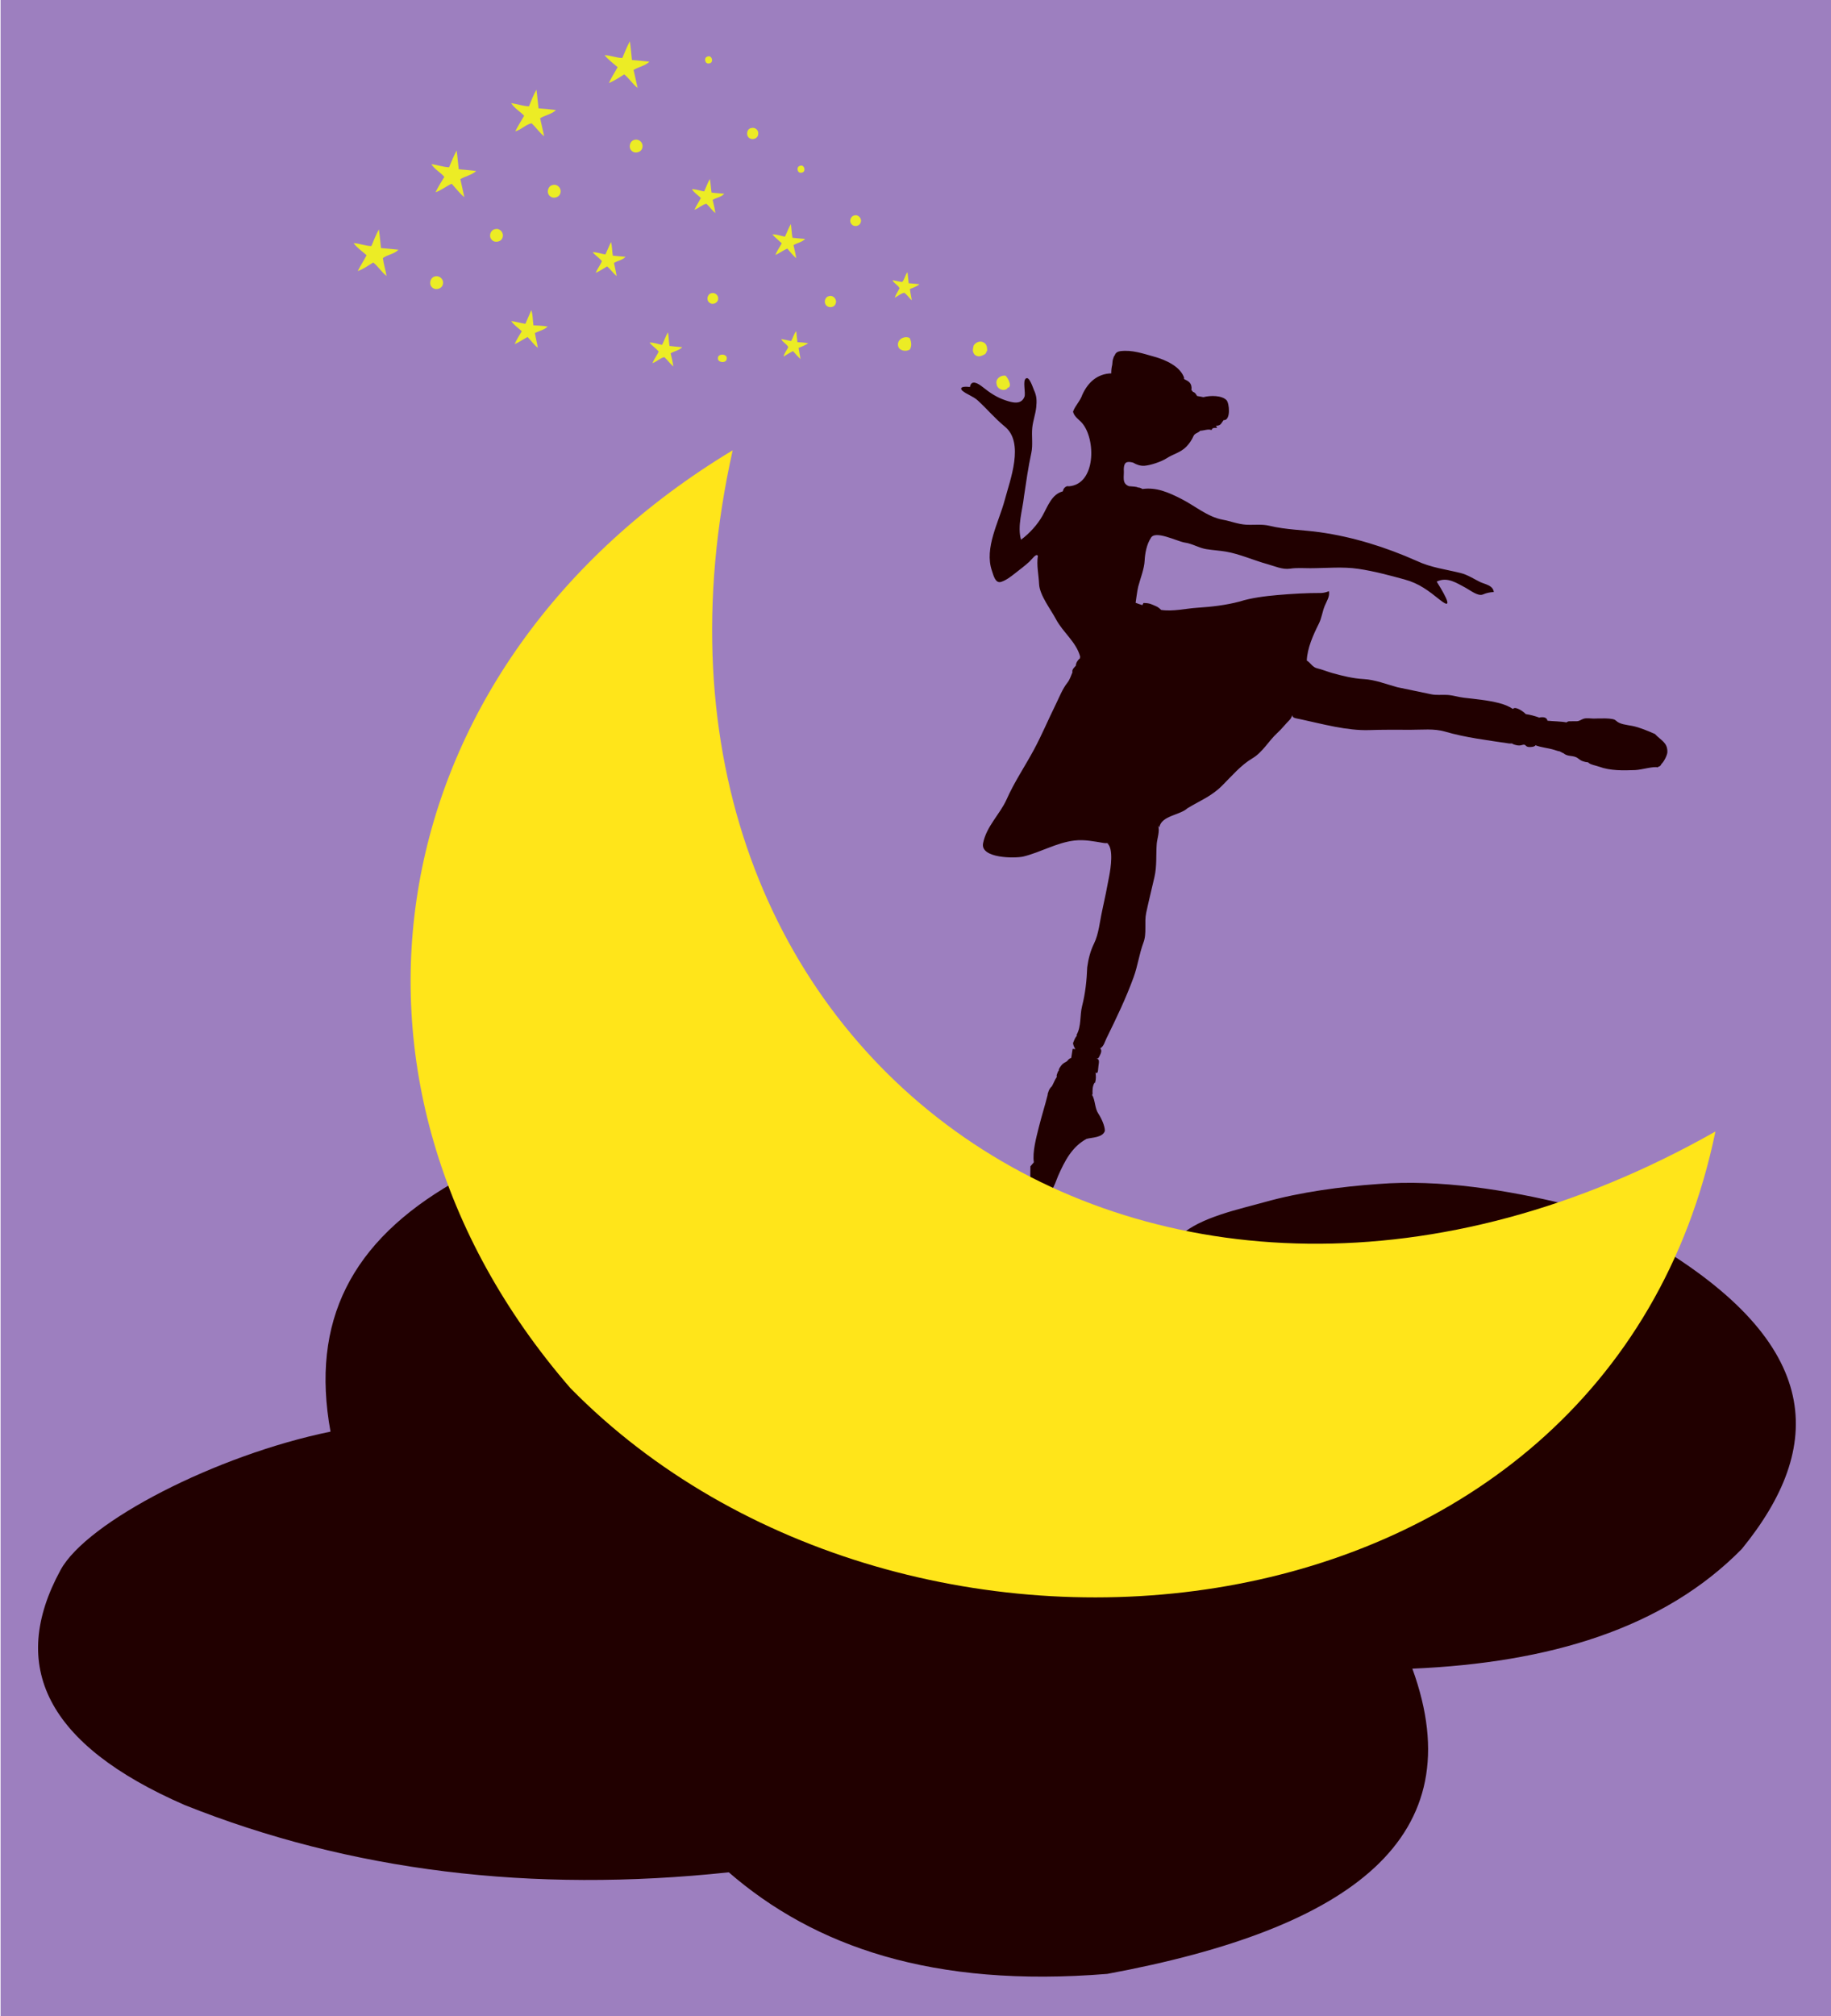
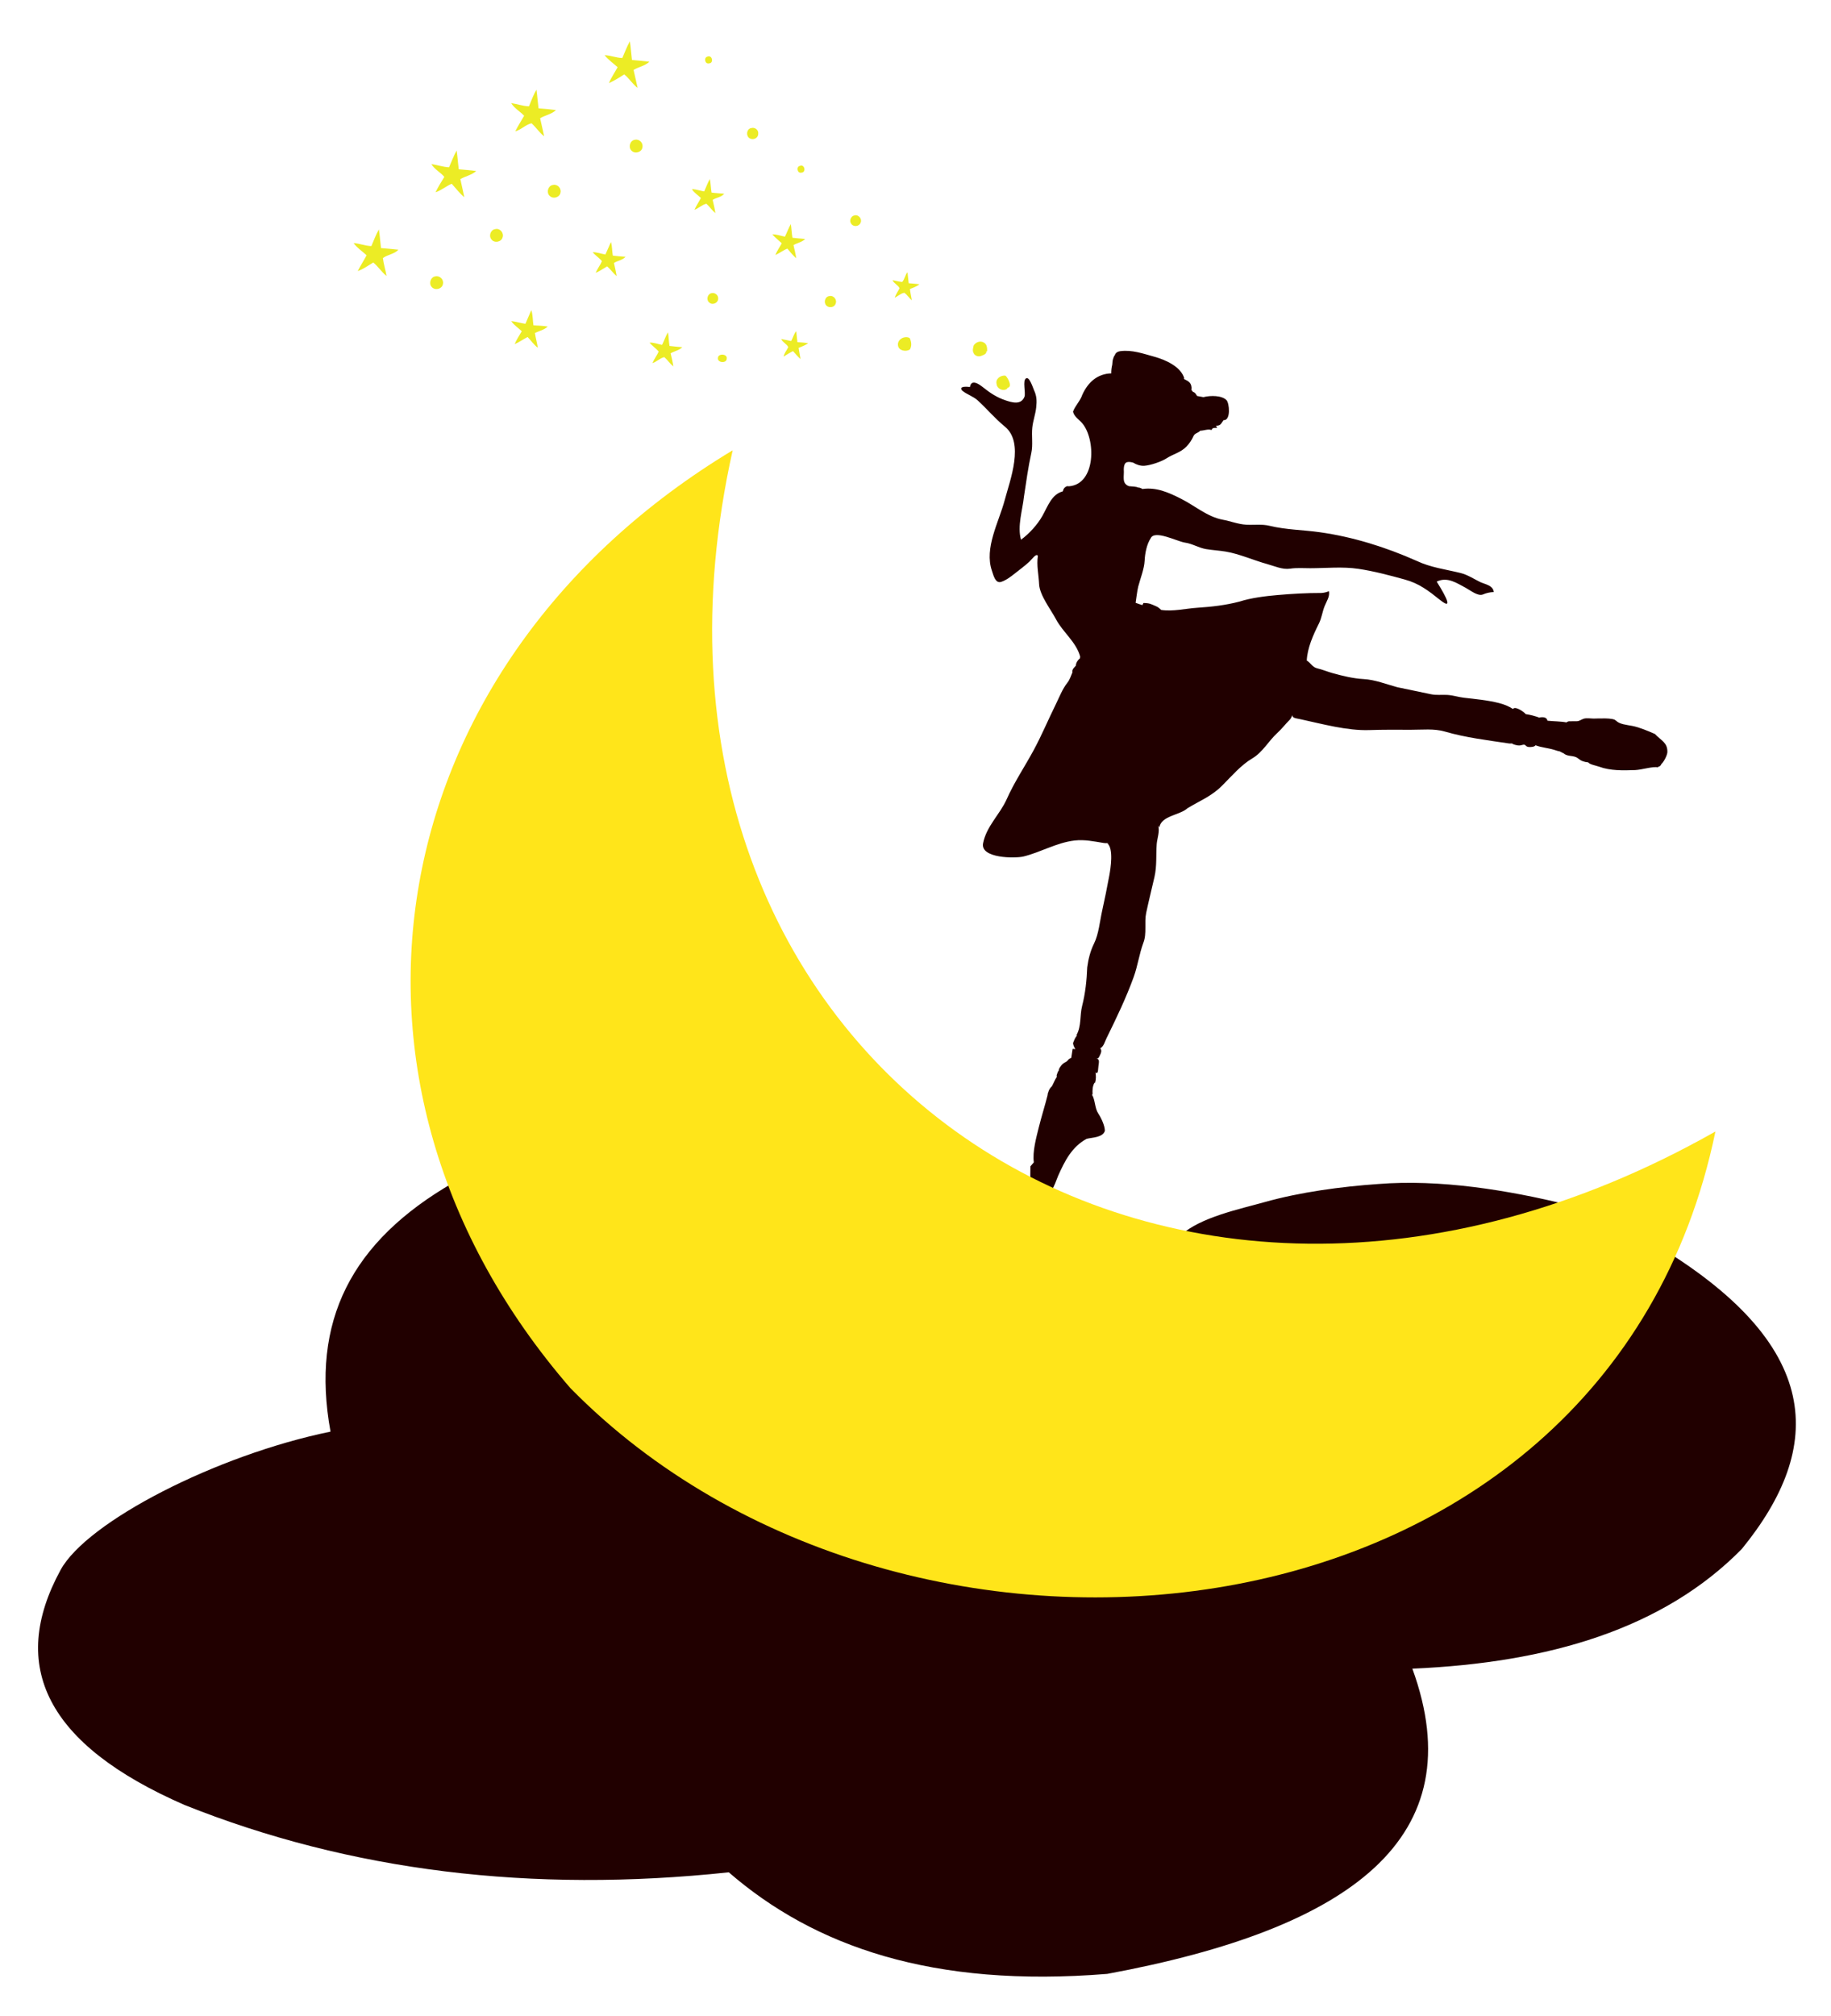
<svg xmlns="http://www.w3.org/2000/svg" xmlns:ns1="http://www.inkscape.org/namespaces/inkscape" xmlns:ns2="http://sodipodi.sourceforge.net/DTD/sodipodi-0.dtd" version="1.1" id="Layer_1" x="0px" y="0px" viewBox="522 -34.119 545.24 600" enable-background="new 522 -34.119 1516 1668.239" xml:space="preserve" ns1:version="0.48.2 r9819" width="100%" height="100%" ns2:docname="Ballerina-On-The-Moon-Silhouette.svg">
  <defs id="defs7" />
  <ns2:namedview pagecolor="#ffffff" bordercolor="#666666" borderopacity="1" objecttolerance="10" gridtolerance="10" guidetolerance="10" ns1:pageopacity="0" ns1:pageshadow="2" ns1:window-width="929" ns1:window-height="922" id="namedview5" showgrid="false" showborder="true" borderlayer="true" ns1:showpageshadow="false" ns1:zoom="0.27616581" ns1:cx="270.77091" ns1:cy="262.22761" ns1:window-x="711" ns1:window-y="102" ns1:window-maximized="0" ns1:current-layer="Layer_1" />
  <g id="g3817" transform="matrix(0.36,0,0,0.36,334.255,-21.848)">
-     <rect y="-34.12" x="522" height="1668.24" width="1516" id="rect3756" style="fill:#9d7fbf;fill-opacity:1;fill-rule:evenodd;stroke:#4f4f4f;stroke-width:0;stroke-linecap:round;stroke-linejoin:round;stroke-miterlimit:4;stroke-opacity:1;stroke-dasharray:none" />
-     <path id="path3796" d="m 1440.74,274.553 0,0" style="fill:#530000;fill-opacity:1" ns1:connector-curvature="0" />
    <path id="path3790" d="m 1887.698,992.953 c -0.09,0.172 -0.182,0.338 -0.272,0.51 13.059,-25.885 24.911,-53.247 35.423,-82.089 -34.119,20.295 -69.1,37.127 -104.582,50.502 -49.589,-12.178 -105.987,-21.246 -156.872,-17.139 -30.645,2.164 -64.18,6.635 -93.742,14.932 -20.825,5.845 -52.935,12.43 -69.471,27.378 0.048,0.017 0.097,0.032 0.145,0.049 -0.221,0.278 -0.392,0.614 -0.522,0.99 -36.17,-7.775 -71.758,-19.287 -106.383,-34.597 -0.024,-0.443 -0.052,-0.988 -0.071,-1.308 -0.017,-0.504 -0.043,-1.529 -0.061,-2.033 2.476,-3.735 3.787,-8.113 5.498,-12.213 5.41,-12.132 11.322,-23.953 23.557,-30.549 4.581,-1.201 13.293,-0.999 15.079,-6.567 0.071,-4.206 -3.067,-10.79 -5.358,-14.224 -3.125,-4.684 -2.477,-11.084 -5.249,-15.681 0.192,-0.119 0.357,-0.243 0.453,-0.384 -0.181,-3.242 -0.089,-6.666 1.602,-9.563 0.144,0.067 0.275,0.154 0.422,0.217 0.933,-3.085 0.807,-5.922 0.4,-8.761 0.235,0.25 0.488,0.492 0.781,0.717 1.537,-0.347 1.267,-3.024 1.633,-5.757 0.547,-4.079 0.981,-5.701 -1.636,-6.497 5e-4,-0.01 0,-0.021 0,-0.031 1.226,0.241 1.619,0.11 2.589,-1.971 0.911,-1.955 2.304,-4.301 0.556,-6.322 -0.033,0.013 -0.06,0.03 -0.093,0.043 0.032,-0.013 0.061,-0.031 0.093,-0.043 2.926,-1.647 3.769,-5.464 5.127,-8.234 8.26,-16.843 16.018,-32.855 22.453,-50.51 3.494,-9.586 4.546,-18.918 8.129,-28.648 2.97,-7.678 0.585,-16.632 2.292,-24.634 2.112,-9.899 4.59,-19.761 6.844,-29.636 2.109,-9.238 1.169,-18.123 1.88,-27.455 0.297,-3.897 2.79,-10.981 1.093,-14.911 0.373,0.407 0.736,0.852 1.077,1.375 1.461,-9.661 17.24,-10.14 23.175,-15.783 10.493,-6.372 19.823,-9.816 28.782,-18.767 7.613,-7.606 15.555,-16.987 24.893,-22.476 8.643,-5.08 13.456,-14.39 20.605,-20.922 3.806,-3.478 6.666,-7.283 10.301,-10.935 0.998,-1.003 1.681,-2.357 2.187,-3.886 0.264,2.46 2.374,2.412 7.003,3.409 17.963,3.872 38.338,9.543 56.722,8.927 11.405,-0.382 22.818,-0.305 34.227,-0.25 9.314,0.044 19.281,-1.155 28.315,1.478 17.281,5.036 35.181,7.129 52.915,9.811 0.753,0.114 1.446,0.098 2.092,-0.014 0.362,0.14 0.768,0.228 1.226,0.237 -0.04,0.094 -0.087,0.182 -0.125,0.278 2.271,0.866 4.94,1.626 7.367,0.869 4.348,-1.358 2.203,1.677 6.84,1.615 3.189,-0.043 4.635,-0.888 5.012,-2.162 0.015,10e-5 0.031,-10e-4 0.046,-10e-4 -0.096,0.233 -0.203,0.474 -0.337,0.731 4.861,1.843 10.111,2.154 15.067,3.65 2.102,0.634 3.478,1.19 4.669,1.289 0.323,0.185 0.665,0.349 1.025,0.491 0,0.002 -0.01,0.005 -0.01,0.007 0.169,0.073 0.322,0.125 0.483,0.188 -0.362,-0.089 0.694,0.469 0.805,0.521 0.351,0.162 0.685,0.277 1.018,0.376 3.502,3.273 8.371,1.345 11.937,4.246 2.702,2.198 5.046,3.005 8.498,3.347 0,10e-5 0,10e-5 0,2e-4 1.252,1.78 6.794,2.714 9.046,3.552 9.195,3.421 19.976,3.159 29.636,2.808 5.661,-0.205 15.435,-3.374 19.09,-2.2 -0.025,-0.171 -0.05,-0.341 -0.075,-0.512 1.463,-0.15 2.396,-1.067 2.776,-2.207 2.505,-2.373 4.913,-7.72 4.998,-9.787 0.337,-8.144 -5.439,-9.863 -10.288,-15.133 -5.735,-2.494 -12.694,-5.5 -18.816,-6.691 -3.956,-0.77 -10.834,-1.341 -13.305,-4.375 -0.067,0.048 -0.148,0.079 -0.222,0.119 -1.297,-2.773 -15.617,-1.753 -18.491,-1.791 -2.546,-0.034 -5.822,-0.662 -8.295,0.18 -1.901,0.648 -3.576,2.125 -5.704,2.013 -2.232,0.013 -4.465,0.03 -6.697,0.052 0.015,0.033 0.032,0.066 0.048,0.098 -0.698,0.114 -1.258,0.412 -1.69,0.826 -4.972,-0.959 -10.719,-0.842 -15.783,-1.411 -0.331,-3.126 -4.16,-3.28 -7.04,-2.514 -0.104,-0.037 -0.206,-0.076 -0.318,-0.103 0.09,-0.035 0.168,-0.078 0.262,-0.11 -3.519,-1.196 -7.115,-2.215 -10.806,-2.719 -1.222,-1.554 -7.847,-6.443 -10.232,-4.628 -0.07,0.008 -0.187,0.109 -0.374,0.372 0,-2e-4 0,-2e-4 0,-4e-4 -3.48,-2.305 -7.401,-3.829 -11.429,-4.862 -9.381,-2.405 -19.493,-3.304 -29.096,-4.423 -4.648,-0.541 -9.236,-2.079 -13.889,-2.334 -4.485,-0.246 -8.847,0.405 -13.287,-0.55 -9.297,-2 -18.6,-3.806 -27.891,-5.802 -9.123,-2.477 -18.534,-6.249 -28.01,-6.752 -8.538,-0.453 -17.511,-2.655 -25.729,-4.954 -4.224,-1.181 -8.267,-2.918 -12.535,-3.92 -4.126,-0.969 -5.22,-4.37 -8.654,-6.454 0.434,-10.196 5.296,-21.145 9.932,-30.358 2.492,-4.951 2.843,-9.692 4.88,-14.737 1.592,-3.941 4.375,-7.75 3.515,-12.243 -2.002,0.88 -4.096,1.378 -6.28,1.494 -12.385,-0.028 -24.159,0.663 -36.412,1.732 -10.024,0.875 -21.778,2.318 -31.288,5.391 -11.437,2.99 -22.97,4.316 -34.675,5.075 -10.247,0.665 -20.113,3.295 -30.178,1.815 -1.271,-1.362 -2.766,-2.456 -3.931,-2.946 -4.299,-1.808 -5.285,-2.721 -10.642,-2.78 -0.294,0.579 -0.587,1.157 -0.881,1.736 -1.89,-0.568 -3.768,-1.169 -5.617,-1.891 0.241,-1.261 1.274,-10.009 2.142,-13.354 1.71,-6.594 5.02,-14.753 5.32,-21.495 0.259,-5.833 1.708,-13.554 5.012,-18.528 3.234,-7.138 21.585,2.502 28.169,3.579 6.2,0.82 11.591,4.408 17.744,5.414 5.344,0.873 10.804,1.149 16.153,2.042 11.332,1.891 23.119,7.23 34.287,10.303 6.003,1.652 12.653,4.767 18.948,3.805 5.516,-0.843 11.089,-0.361 16.654,-0.366 13.119,-0.013 26.831,-1.438 39.838,0.509 13.024,1.95 25.588,5.329 38.254,8.799 12.001,3.288 19.654,9.225 29.189,16.854 14.183,11.348 -0.054,-10.758 -2.65,-15.098 8.851,-4.292 16.64,1.303 23.896,5.09 3.436,1.793 10.126,7.254 14.202,5.584 3.262,-1.336 5.585,-1.852 9.112,-2.058 -0.525,-5.444 -7.043,-6.364 -11.04,-8.156 -5.453,-2.648 -10.6,-6.133 -16.556,-7.598 -12.639,-3.108 -24.343,-4.42 -36.256,-10.018 -25.413,-11.305 -52.598,-19.812 -80.069,-23.664 -14.14,-1.982 -27.713,-1.965 -41.666,-5.331 -6.303,-1.52 -12.824,-0.555 -19.221,-0.898 -6.588,-0.353 -12.974,-2.941 -19.465,-4.135 -12.476,-2.296 -23.155,-11.603 -34.198,-17.193 -10.553,-5.342 -20.541,-9.805 -32.181,-8.164 -0.193,-0.164 -0.408,-0.311 -0.658,-0.422 -0.301,-0.134 -0.603,-0.268 -0.904,-0.402 -0.673,-0.299 -1.383,-0.441 -2.063,-0.405 -1.528,-0.867 -4.483,-0.771 -7.568,-1.128 -6.178,-2.438 -3.71,-7.928 -4.221,-14.054 0.19,-5.447 2.019,-6.922 7.713,-5.42 0,10e-5 0,10e-5 0,10e-5 2.769,1.697 6.021,2.833 9.312,2.619 5.028,-0.327 14.202,-3.437 18.407,-6.184 5.438,-3.552 11.47,-4.68 16.218,-9.497 2.564,-2.601 4.651,-5.68 6.096,-9.036 1.101,-2.325 3.957,-2.398 5.481,-4.265 0,0 0,0 2e-4,0 3.115,-0.053 6.699,-1.708 9.433,-0.53 0.843,-3.732 6.654,0.101 3.518,-3.614 3.896,0.158 4.245,-1.654 6.336,-4.575 0.123,-0.004 0.242,-0.02 0.366,-0.02 5.758,0 4.498,-14.061 2.089,-16.546 -3.86,-3.982 -13.175,-3.987 -19.099,-2.471 -1.748,-0.263 -3.468,-0.644 -5.2,-0.955 -0.806,-1.153 -1.278,-2.592 -3.138,-3.313 -0.096,-0.045 -0.213,-0.091 -0.377,-0.14 -0.366,-0.543 -0.915,-1.263 -1.574,-1.898 0.148,0.071 0.29,0.133 0.444,0.213 0.509,-5.859 -2.687,-7.145 -5.955,-8.772 -0.103,-0.32 -0.257,-0.617 -0.445,-0.893 0.127,0.011 0.252,0.021 0.389,0.032 -3.061,-9.793 -15.89,-15.262 -24.832,-17.727 -9.255,-2.551 -18.331,-5.814 -27.905,-4.576 0.58,-0.084 1.018,-0.15 -0.292,0.032 -0.915,0.137 -0.595,0.094 -0.107,0.025 -2.438,0.396 -3.8,1.639 -4.344,3.409 -0.255,0.294 -0.52,0.584 -0.691,0.935 -0.203,0.416 -0.306,0.739 -0.377,1.079 -0.767,1.82 -0.879,3.861 -1.022,5.81 -0.583,2.318 -0.843,4.672 -0.782,7.062 -11.429,0.388 -19.136,7.173 -23.948,17.659 -1.665,5.141 -5.865,8.936 -7.688,14.002 0.914,4.158 4.814,6.379 7.426,9.366 11.594,13.258 11.648,50.824 -11.012,52.36 -1.58,-0.692 -4.404,1.171 -4.729,3.867 -0.01,0.008 -0.018,0.015 -0.025,0.024 0,-0.232 -0.046,-0.127 -0.106,0.145 -0.047,0.06 -0.088,0.123 -0.131,0.187 -9.127,2.411 -12.267,12.237 -16.712,20.143 -4.123,7.334 -10.903,14.768 -17.725,19.776 -3.261,-10.996 1.294,-24.61 2.423,-35.639 1.808,-11.97 3.479,-24.18 6.069,-35.987 1.497,-6.827 0.083,-14.149 0.824,-21.09 0.609,-5.704 2.673,-11.117 3.264,-16.853 0.54,-5.238 0.424,-9.27 -1.844,-14.058 -0.699,-1.476 -3.939,-11.986 -6.68,-9.61 -2.908,1.544 -0.042,11.989 -1.218,15.036 -2.744,7.112 -10.432,4.746 -15.914,2.892 -7.231,-2.446 -12.721,-6.192 -18.595,-10.881 -3.783,-3.02 -9.546,-6.516 -10.588,-0.037 -1.101,-0.185 -9.678,-1.192 -6.567,2.814 3.915,3.367 9.105,4.707 13.008,8.265 7.585,6.915 14.487,15.176 22.392,21.592 16.417,13.326 4.371,44.117 -0.069,60.817 -4.855,18.26 -17.084,39.593 -10.567,58.448 1.244,3.601 2.752,10.752 7.68,9.132 4.179,-1.374 7.936,-4.304 11.329,-6.976 4.067,-3.202 8.12,-6.189 11.949,-9.692 1.833,-1.677 5.921,-7.537 7.05,-4.734 -1.235,7.496 0.659,15.494 1.013,23.351 0.406,9.039 9.782,21.05 13.962,28.965 5.7,10.793 16.8,18.828 19.996,30.904 -0.149,0.445 -0.192,0.895 -0.147,1.333 -1.926,1.646 -3.273,3.613 -3.419,6.095 -1.273,1.587 -3.431,3.12 -2.814,5.516 0.08,-0.102 0.151,-0.194 0.224,-0.288 v 4e-4 c -0.073,0.094 -0.144,0.186 -0.224,0.288 -1.296,2.913 -2.154,6.079 -4.196,8.608 -4.197,5.323 -6.818,12.297 -9.806,18.34 -6.085,12.304 -11.379,25.003 -17.902,37.105 -7.316,13.576 -16.405,27.042 -22.594,41.111 -5.553,12.321 -16.712,22.201 -19.43,36.2 -2.434,12.537 26.567,12.593 33.438,10.912 14.255,-3.487 27.273,-11.439 42.127,-13.19 8.314,-0.98 15.931,0.681 24.064,1.996 1.765,0.286 3.508,0.174 5.224,-0.177 -0.688,0.179 -1.382,0.338 -2.089,0.461 5.349,4.327 2.727,20.836 1.669,26.517 -1.837,9.86 -3.772,19.598 -5.958,29.379 -1.93,8.636 -2.785,19.095 -6.727,27.064 -2.999,6.062 -4.694,12.8 -5.6,19.571 -0.399,10.758 -1.562,21.534 -4.231,31.982 -2.02,7.907 -0.471,16.452 -4.576,23.897 0.082,0.211 0.166,0.425 0.248,0.638 -1.595,1.736 -2.322,4.007 -3.193,6.137 0.206,1.917 1.124,3.595 1.907,5.092 -0.575,-0.186 -1.311,-0.299 -2.237,-0.314 -0.372,2.482 -0.751,4.964 -1.138,7.444 -3.445,1.401 -1.752,2.017 -5.121,3.71 -2.457,1.235 -4.195,3.638 -5.285,6.088 0.095,-0.006 0.191,-0.024 0.286,-0.032 -0.073,0.181 -0.13,0.367 -0.175,0.558 -0.392,0.421 -0.747,1.065 -1.105,2.078 -0.735,2.084 -0.895,2.595 -0.485,3.198 -1.695,2.435 -2.641,5.266 -4.107,7.827 -1.28,1.165 -2.207,2.563 -2.779,4.195 -0.043,0.185 -0.084,0.358 -0.124,0.531 0,0.006 -0.01,0.011 -0.01,0.017 0.045,-0.183 0.092,-0.365 0.135,-0.548 0.074,-0.357 -0.01,-0.027 -0.158,0.599 -0.207,0.393 -0.378,0.805 -0.475,1.287 -0.057,0.404 -0.111,0.808 -0.164,1.212 -0.01,0.082 -0.018,0.143 -0.023,0.189 -2.242,8.861 -5.032,17.575 -7.235,26.448 -2.115,8.521 -5.36,20.268 -4.118,28.994 -0.95,1.122 -1.896,2.229 -2.837,3.309 -0.113,4.569 -0.087,9.155 -0.018,13.742 0,0.493 0.019,0.999 0.025,1.497 -13.708,-6.636 -27.256,-13.86 -40.61,-21.71 C 1126.77,771.328 1069.379,578.885 1120.829,357.145 907.659,502.654 836.858,698.282 895.683,939.541 l 0.893,4.032 c -84.279,48.566 -118.35,114.35 -101.668,205.863 -94.465,19.322 -201.541,74.496 -223.272,114.34 -43.396,79.567 -11.672,144.49 102.491,194.289 136.964,54.731 287.116,73.07 450.217,55.679 70.76,61.257 168.557,95.757 313.135,83.959 202.395,-37.477 303.118,-112.872 252.307,-252.307 112.91,-4.851 207.56,-32.958 272.486,-98.924 68.853,-84.469 68.503,-168.968 -74.573,-253.52 z" style="fill:#210000;fill-opacity:1" ns1:connector-curvature="0" />
    <path id="path3788" d="m 1370.147,278.844 c 1.042,-0.903 -1.685,0.895 0,0 l 0,0 z" style="fill:#530000;fill-opacity:1" ns1:connector-curvature="0" />
-     <path id="path3778" d="m 1385.915,289 0,0" style="fill:#530000;fill-opacity:1" ns1:connector-curvature="0" />
    <path d="m 1141.874,80.356 c 2.806,1.511 6.862,-0.339 6.81,-3.735 0.538,-3.127 -2.658,-5.715 -5.629,-4.856 -4.135,0.495 -4.795,6.923 -1.181,8.591 z m 26.293,86.671 c -1.737,3.24 -3.9,6.254 -5.325,9.659 3.509,-1.399 6.437,-3.883 9.955,-5.255 2.319,2.771 4.578,5.611 7.331,7.974 -0.521,-3.666 -1.468,-7.244 -2.258,-10.858 3.101,-1.894 7.105,-2.389 9.642,-5.107 -3.501,-0.321 -7.019,-0.495 -10.502,-0.964 -0.703,-3.744 -0.721,-7.566 -1.338,-11.309 -1.946,3.301 -3.17,6.958 -4.873,10.389 -3.483,-0.643 -6.888,-2.007 -10.476,-1.885 2.389,2.675 5.247,4.881 7.843,7.357 z m -51.109,92.439 c -0.981,0.356 -1.694,1.277 -1.685,2.336 -0.669,4.091 7.201,4.725 7.27,0.669 0.573,-3.049 -3.405,-4.004 -5.585,-3.005 z M 1108.006,18.319 c 4.196,-0.13 2.632,-7.383 -1.39,-5.594 -3.136,0.764 -2.015,6.454 1.39,5.594 z m 76.439,90.319 c 4.221,-0.174 2.615,-7.401 -1.407,-5.559 -3.118,0.825 -1.972,6.402 1.407,5.559 z m -83.188,20.951 c -1.694,3.301 -3.805,6.375 -5.351,9.746 3.518,-1.199 6.28,-4.187 9.911,-4.986 2.658,2.371 4.612,5.455 7.435,7.678 -0.539,-3.657 -1.416,-7.253 -2.258,-10.849 3.023,-1.963 7.253,-2.232 9.555,-5.116 -3.501,-0.295 -7.001,-0.469 -10.476,-0.956 -0.582,-3.735 -0.677,-7.531 -1.381,-11.248 -1.902,3.283 -3.066,6.905 -4.734,10.302 -3.205,-0.582 -6.332,-1.598 -9.563,-1.937 l -0.356,0.408 c 1.893,2.797 4.821,4.63 7.218,6.958 z m 8.816,78.68 c -3.527,0.643 -4.656,5.924 -1.633,7.896 2.606,2.302 7.227,0.07 7.123,-3.405 0.234,-2.858 -2.753,-5.212 -5.49,-4.491 z m 223.044,51.857 c 1.929,-0.747 4.803,-1.572 4.291,-4.274 l 0.617,0.843 c 0.139,-2.684 0.052,-6.15 -2.675,-7.565 -2.901,-1.824 -6.905,-0.356 -8.486,2.51 -0.391,1.937 -1.095,4.082 -0.087,5.967 0.869,2.458 4.022,3.483 6.341,2.519 z m -67.535,-55.878 c -1.294,2.623 -3.118,4.977 -3.978,7.809 2.649,-1.303 4.943,-3.596 7.913,-4.1 2.432,1.616 3.917,4.343 6.228,6.167 -0.452,-3.11 -1.268,-6.159 -1.563,-9.286 2.745,-1.086 5.585,-2.093 7.939,-3.944 -2.988,-0.365 -5.976,-0.538 -8.964,-0.825 -0.356,-3.04 -0.608,-6.08 -0.99,-9.112 -2.024,2.345 -2.337,5.811 -4.361,8.026 -2.727,-0.157 -5.333,-1.034 -8.008,-1.433 1.199,2.823 4.647,4.004 5.785,6.697 z m -84.456,44.525 c -0.434,-3.023 -0.66,-6.072 -0.99,-9.103 -2.033,2.371 -2.641,5.542 -4.221,8.182 -2.719,-0.582 -5.438,-1.173 -8.174,-1.668 1.164,2.867 4.612,4.03 5.794,6.732 -1.233,2.632 -3.283,4.873 -3.883,7.792 2.571,-1.564 5.107,-3.188 7.809,-4.534 2.033,2.197 3.926,4.543 6.176,6.549 -0.391,-3.092 -1.155,-6.115 -1.563,-9.199 2.736,-1.103 5.516,-2.163 7.948,-3.865 -2.945,-0.53 -5.933,-0.686 -8.895,-0.886 z m 174.002,37.976 c -0.341,-0.09 -0.646,-0.184 -0.957,-0.278 5.383,0.382 1.449,-7.806 -0.85,-9.937 -3.916,-0.761 -8.623,2.555 -7.444,6.879 0.33,4.267 6.291,6.545 9.251,3.336 z M 1233.4,149.95 c 1.416,-3.118 -1.789,-6.836 -5.081,-5.95 -3.101,0.495 -4.638,4.734 -2.545,7.097 1.894,2.684 6.619,2.024 7.627,-1.147 z m 30.888,101.403 c 0.495,4.552 6.506,5.62 9.824,3.527 1.78,-2.962 1.312,-6.567 -0.157,-9.537 -4.169,-2.119 -10.267,1.025 -9.668,6.011 z m -51.553,-34.441 c 1.416,-3.362 -1.867,-7.201 -5.411,-6.167 -3.553,0.478 -4.69,5.516 -2.206,7.817 2.206,2.189 6.706,1.555 7.618,-1.65 z M 824.758,176.92 c -2.302,4.439 -5.107,8.599 -7.322,13.09 4.656,-1.555 8.634,-4.621 12.847,-7.079 4.074,3.283 6.819,7.904 10.971,11.11 -0.851,-4.951 -2.415,-9.772 -3.031,-14.767 3.883,-2.927 9.46,-3.257 12.873,-6.923 -4.812,-0.452 -9.607,-1.051 -14.428,-1.355 -0.634,-5.133 -0.956,-10.31 -1.755,-15.427 -2.476,4.395 -4.23,9.164 -6.211,13.794 -5.012,-0.148 -9.72,-2.171 -14.714,-2.476 2.927,3.978 7.157,6.723 10.771,10.033 z m 63.14,23.713 c 0.834,-3.596 -2.597,-7.027 -6.185,-6.263 -3.909,0.452 -5.655,5.664 -3.24,8.608 2.554,3.422 8.86,1.98 9.425,-2.345 z M 955.077,61.611 c -2.476,4.282 -5.125,8.469 -7.357,12.89 4.899,-1.303 8.669,-5.629 13.472,-6.68 3.717,3.335 6.41,7.713 10.441,10.736 -1.164,-4.96 -2.224,-9.946 -3.344,-14.914 4.23,-2.493 9.511,-3.283 13.09,-6.749 -4.778,-0.625 -9.59,-1.06 -14.402,-1.407 -0.669,-5.142 -0.999,-10.311 -1.737,-15.435 -2.502,4.369 -4.309,9.103 -6.185,13.768 -5.012,-0.156 -9.772,-1.972 -14.715,-2.64 2.658,4.3 7.305,6.81 10.736,10.432 z m 64.339,120.217 c -1.39,3.379 -3.805,6.237 -5.125,9.668 3.318,-1.477 6.324,-3.518 9.425,-5.377 2.858,2.441 4.925,5.655 7.887,7.991 -0.591,-3.622 -1.442,-7.192 -2.232,-10.771 3.005,-2.015 7.157,-2.328 9.546,-5.133 -3.492,-0.322 -7.001,-0.504 -10.484,-0.956 -0.712,-3.735 -0.46,-7.609 -1.555,-11.266 -1.59,3.414 -2.971,6.914 -4.586,10.31 -3.527,-0.53 -6.923,-1.972 -10.528,-1.867 2.267,2.762 5.438,4.612 7.653,7.401 z m 27.344,-100.378 c -4.152,0.478 -5.75,6.254 -2.823,9.051 2.771,2.945 8.556,1.277 8.99,-2.866 0.773,-3.544 -2.606,-6.984 -6.167,-6.185 z m -14.376,-60.022 c -2.31,4.43 -5.272,8.512 -7.157,13.159 4.447,-1.937 8.565,-4.56 12.63,-7.183 4.126,3.292 6.845,8.008 11.075,11.196 -1.155,-4.951 -2.172,-9.937 -3.353,-14.888 4.222,-2.528 9.511,-3.327 13.116,-6.801 -4.803,-0.573 -9.624,-0.981 -14.436,-1.407 -0.617,-5.168 -0.938,-10.363 -1.746,-15.505 -2.389,4.473 -4.239,9.207 -6.219,13.872 -5.003,-0.113 -9.694,-2.197 -14.688,-2.336 3.092,3.787 7.105,6.697 10.779,9.894 z m -69.603,213.454 c -0.695,-4.169 -0.365,-8.547 -1.798,-12.552 -1.633,3.752 -3.205,7.531 -4.864,11.275 -3.944,-0.565 -7.739,-1.859 -11.718,-2.232 2.25,3.414 5.846,5.551 8.712,8.382 -2.033,3.527 -4.361,6.906 -5.889,10.701 3.726,-1.668 7.079,-4.039 10.693,-5.941 2.893,2.884 5.133,6.428 8.469,8.869 -0.643,-4.091 -1.798,-8.087 -2.406,-12.187 3.535,-1.72 7.688,-2.528 10.58,-5.325 -3.891,-0.678 -7.843,-0.773 -11.779,-0.991 z m -25.511,-72.799 c 1.242,-3.605 -2.197,-7.713 -6.002,-6.775 -3.9,0.452 -5.733,5.577 -3.249,8.512 2.345,3.327 8.278,2.241 9.251,-1.737 z m 41.737,-43.292 c -4.369,0.469 -5.907,6.888 -2.389,9.416 2.91,2.458 8.104,0.66 8.556,-3.223 0.765,-3.501 -2.614,-7.044 -6.167,-6.193 z m 87.323,137.676 c -1.364,3.388 -3.761,6.245 -5.151,9.633 3.562,-1.068 6.28,-4.23 9.868,-4.951 2.658,2.389 4.673,5.42 7.435,7.722 -0.504,-3.674 -1.39,-7.27 -2.241,-10.867 3.101,-1.868 7.07,-2.389 9.616,-5.081 -3.527,-0.313 -7.053,-0.556 -10.554,-1.016 -0.573,-3.735 -0.677,-7.531 -1.225,-11.275 -2.085,3.249 -3.136,7.001 -4.925,10.397 -3.457,-0.591 -6.827,-2.154 -10.388,-1.824 2.276,2.667 5.281,4.595 7.566,7.262 z M 878.326,101.628 c 4.925,0.582 9.65,2.371 14.628,2.58 2.05,-4.63 3.804,-9.398 6.263,-13.837 0.764,5.133 1.103,10.319 1.746,15.47 4.812,0.478 9.659,0.756 14.454,1.468 -3.7,3.327 -8.851,4.23 -13.107,6.654 1.034,4.995 2.18,9.963 3.275,14.949 -3.978,-3.179 -6.992,-7.357 -10.432,-11.083 -4.647,1.98 -8.539,5.455 -13.36,7.044 2.094,-4.413 4.699,-8.565 7.262,-12.725 -3.249,-3.848 -8.078,-6.176 -10.728,-10.519 z" style="fill:#ecec25;fill-opacity:1" id="path3" ns1:connector-curvature="0" />
    <path ns2:nodetypes="cccc" transform="translate(522,-34.119)" ns1:connector-curvature="0" id="path2986" d="M 605.56,372.294 C 493.141,875.86 958.291,1196.004 1418.471,935.441 1327.993,1372.538 748.234,1429.502 471.253,1147.504 251.177,893.575 312.948,548.564 605.56,372.294 z" style="fill:#ffe51a;fill-opacity:1;stroke:#000000;stroke-width:0;stroke-linecap:butt;stroke-linejoin:miter;stroke-miterlimit:4;stroke-opacity:1;stroke-dasharray:none" />
  </g>
</svg>